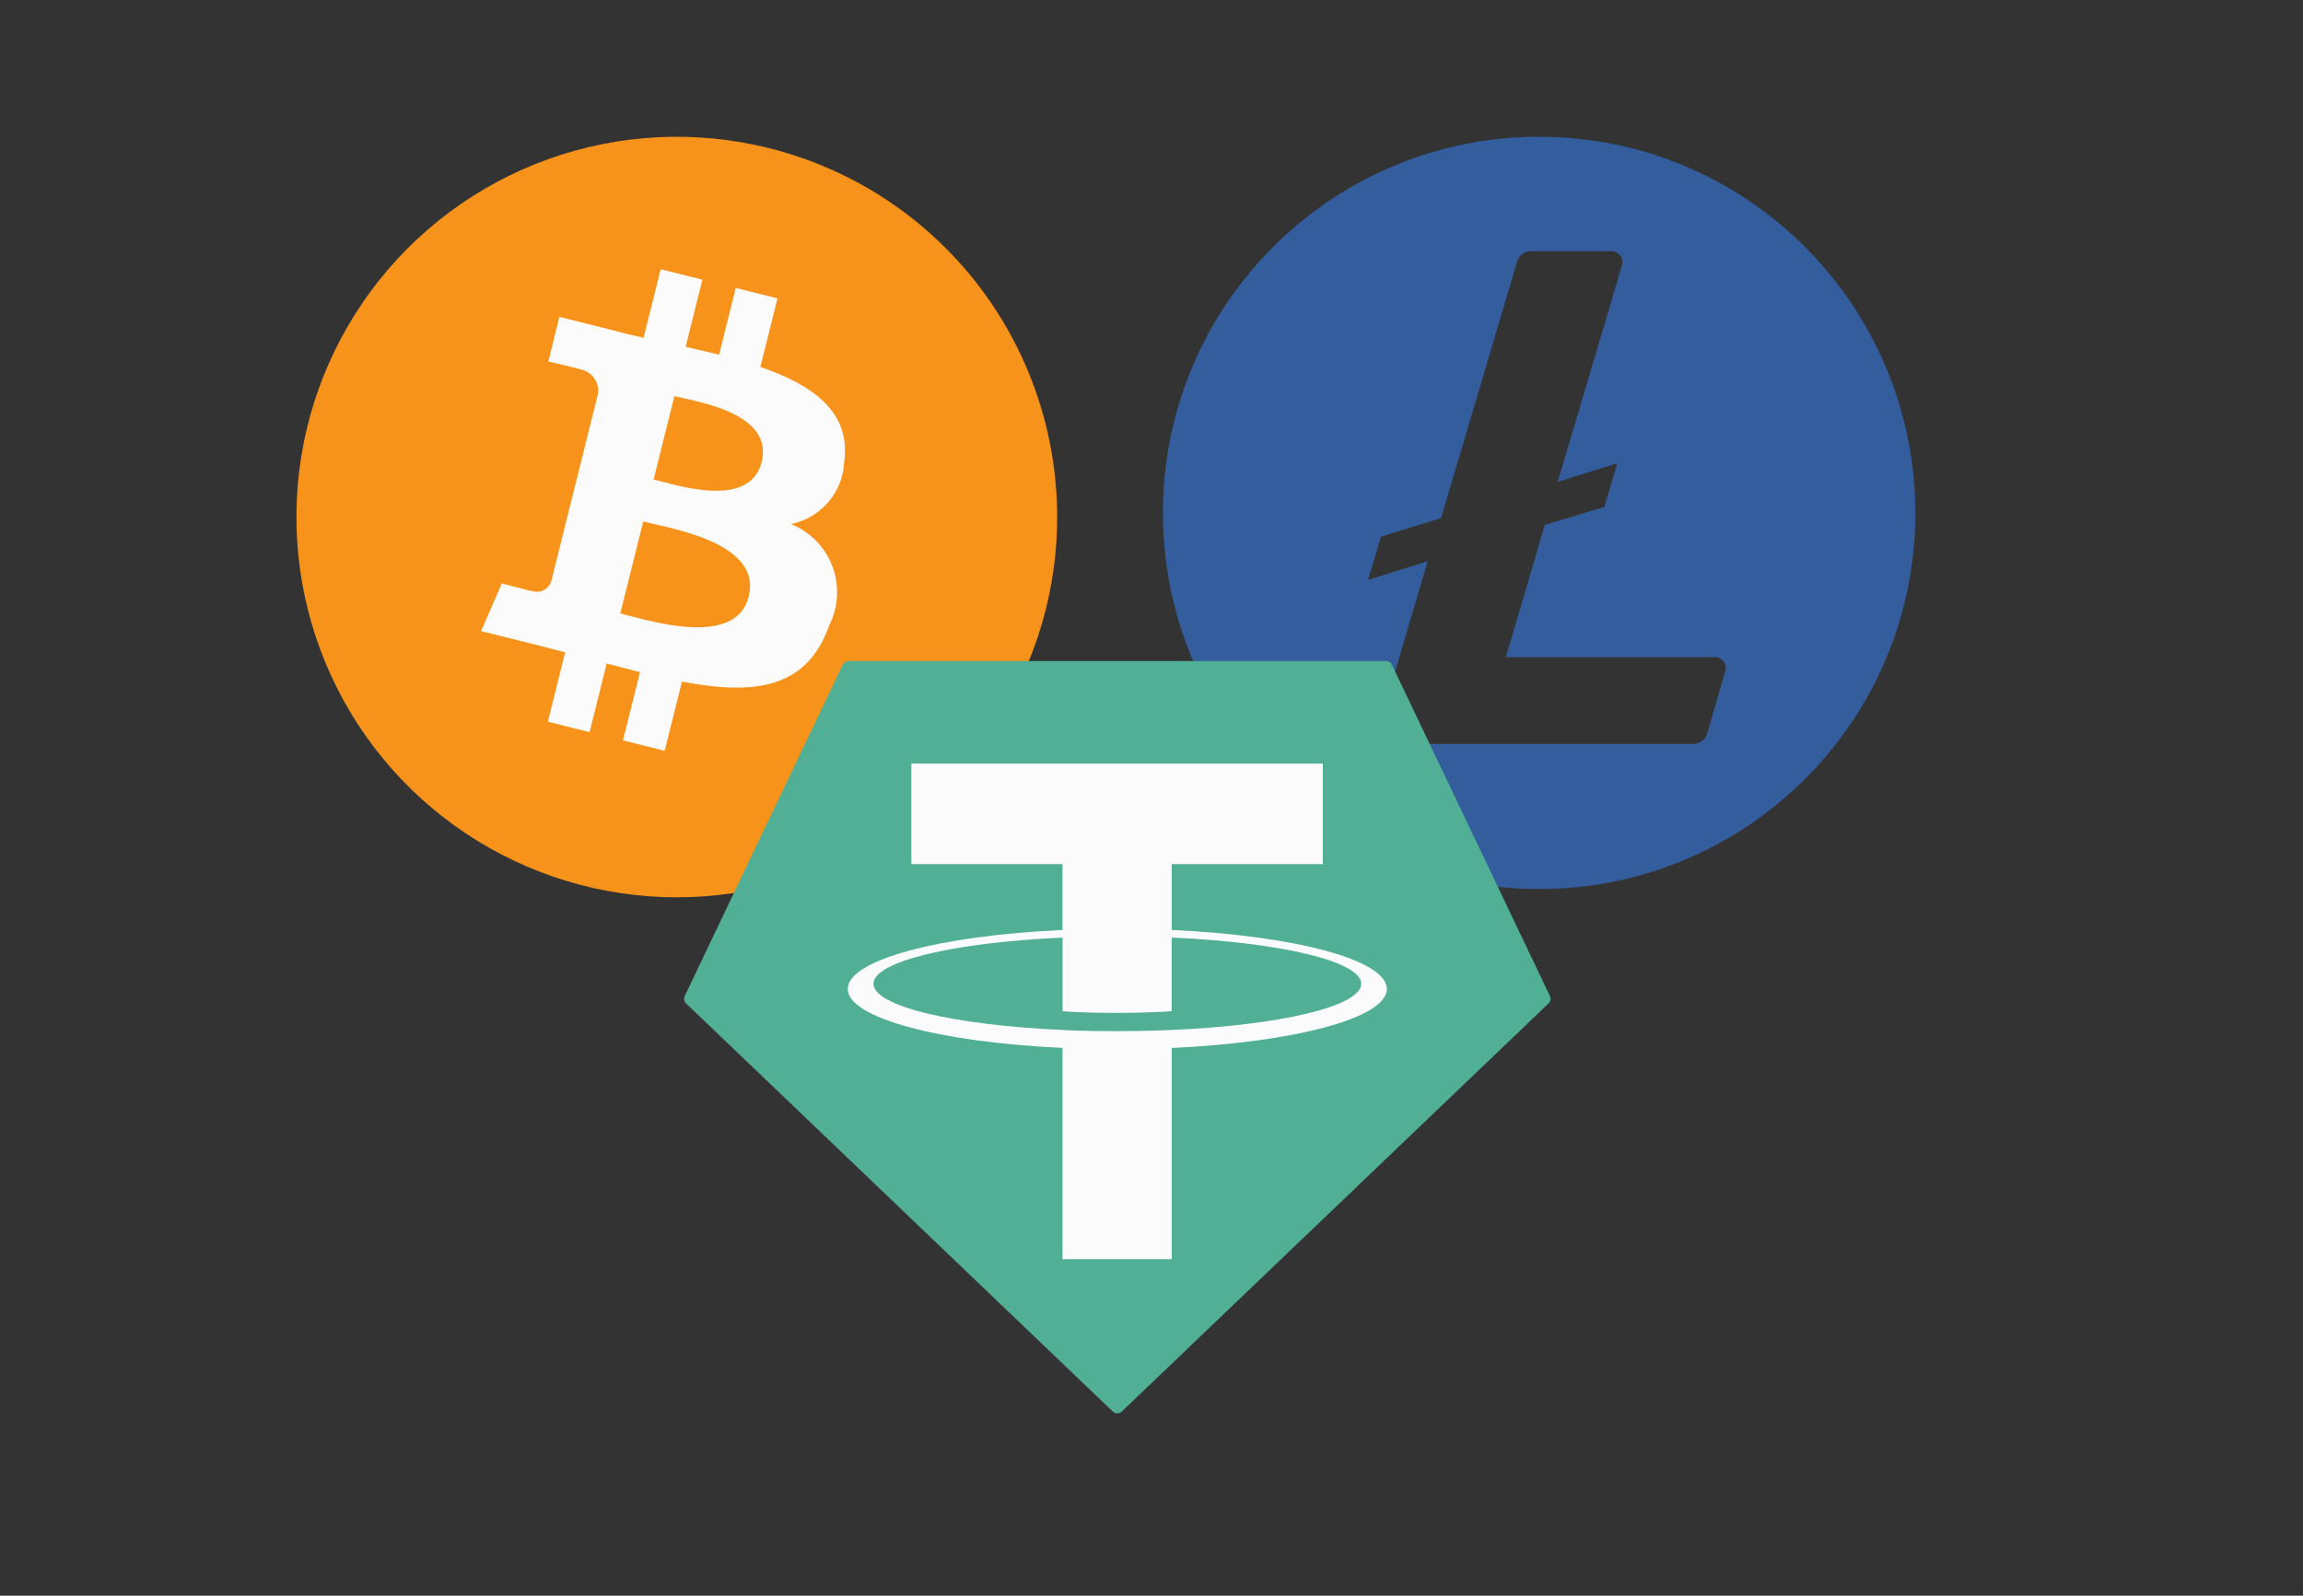
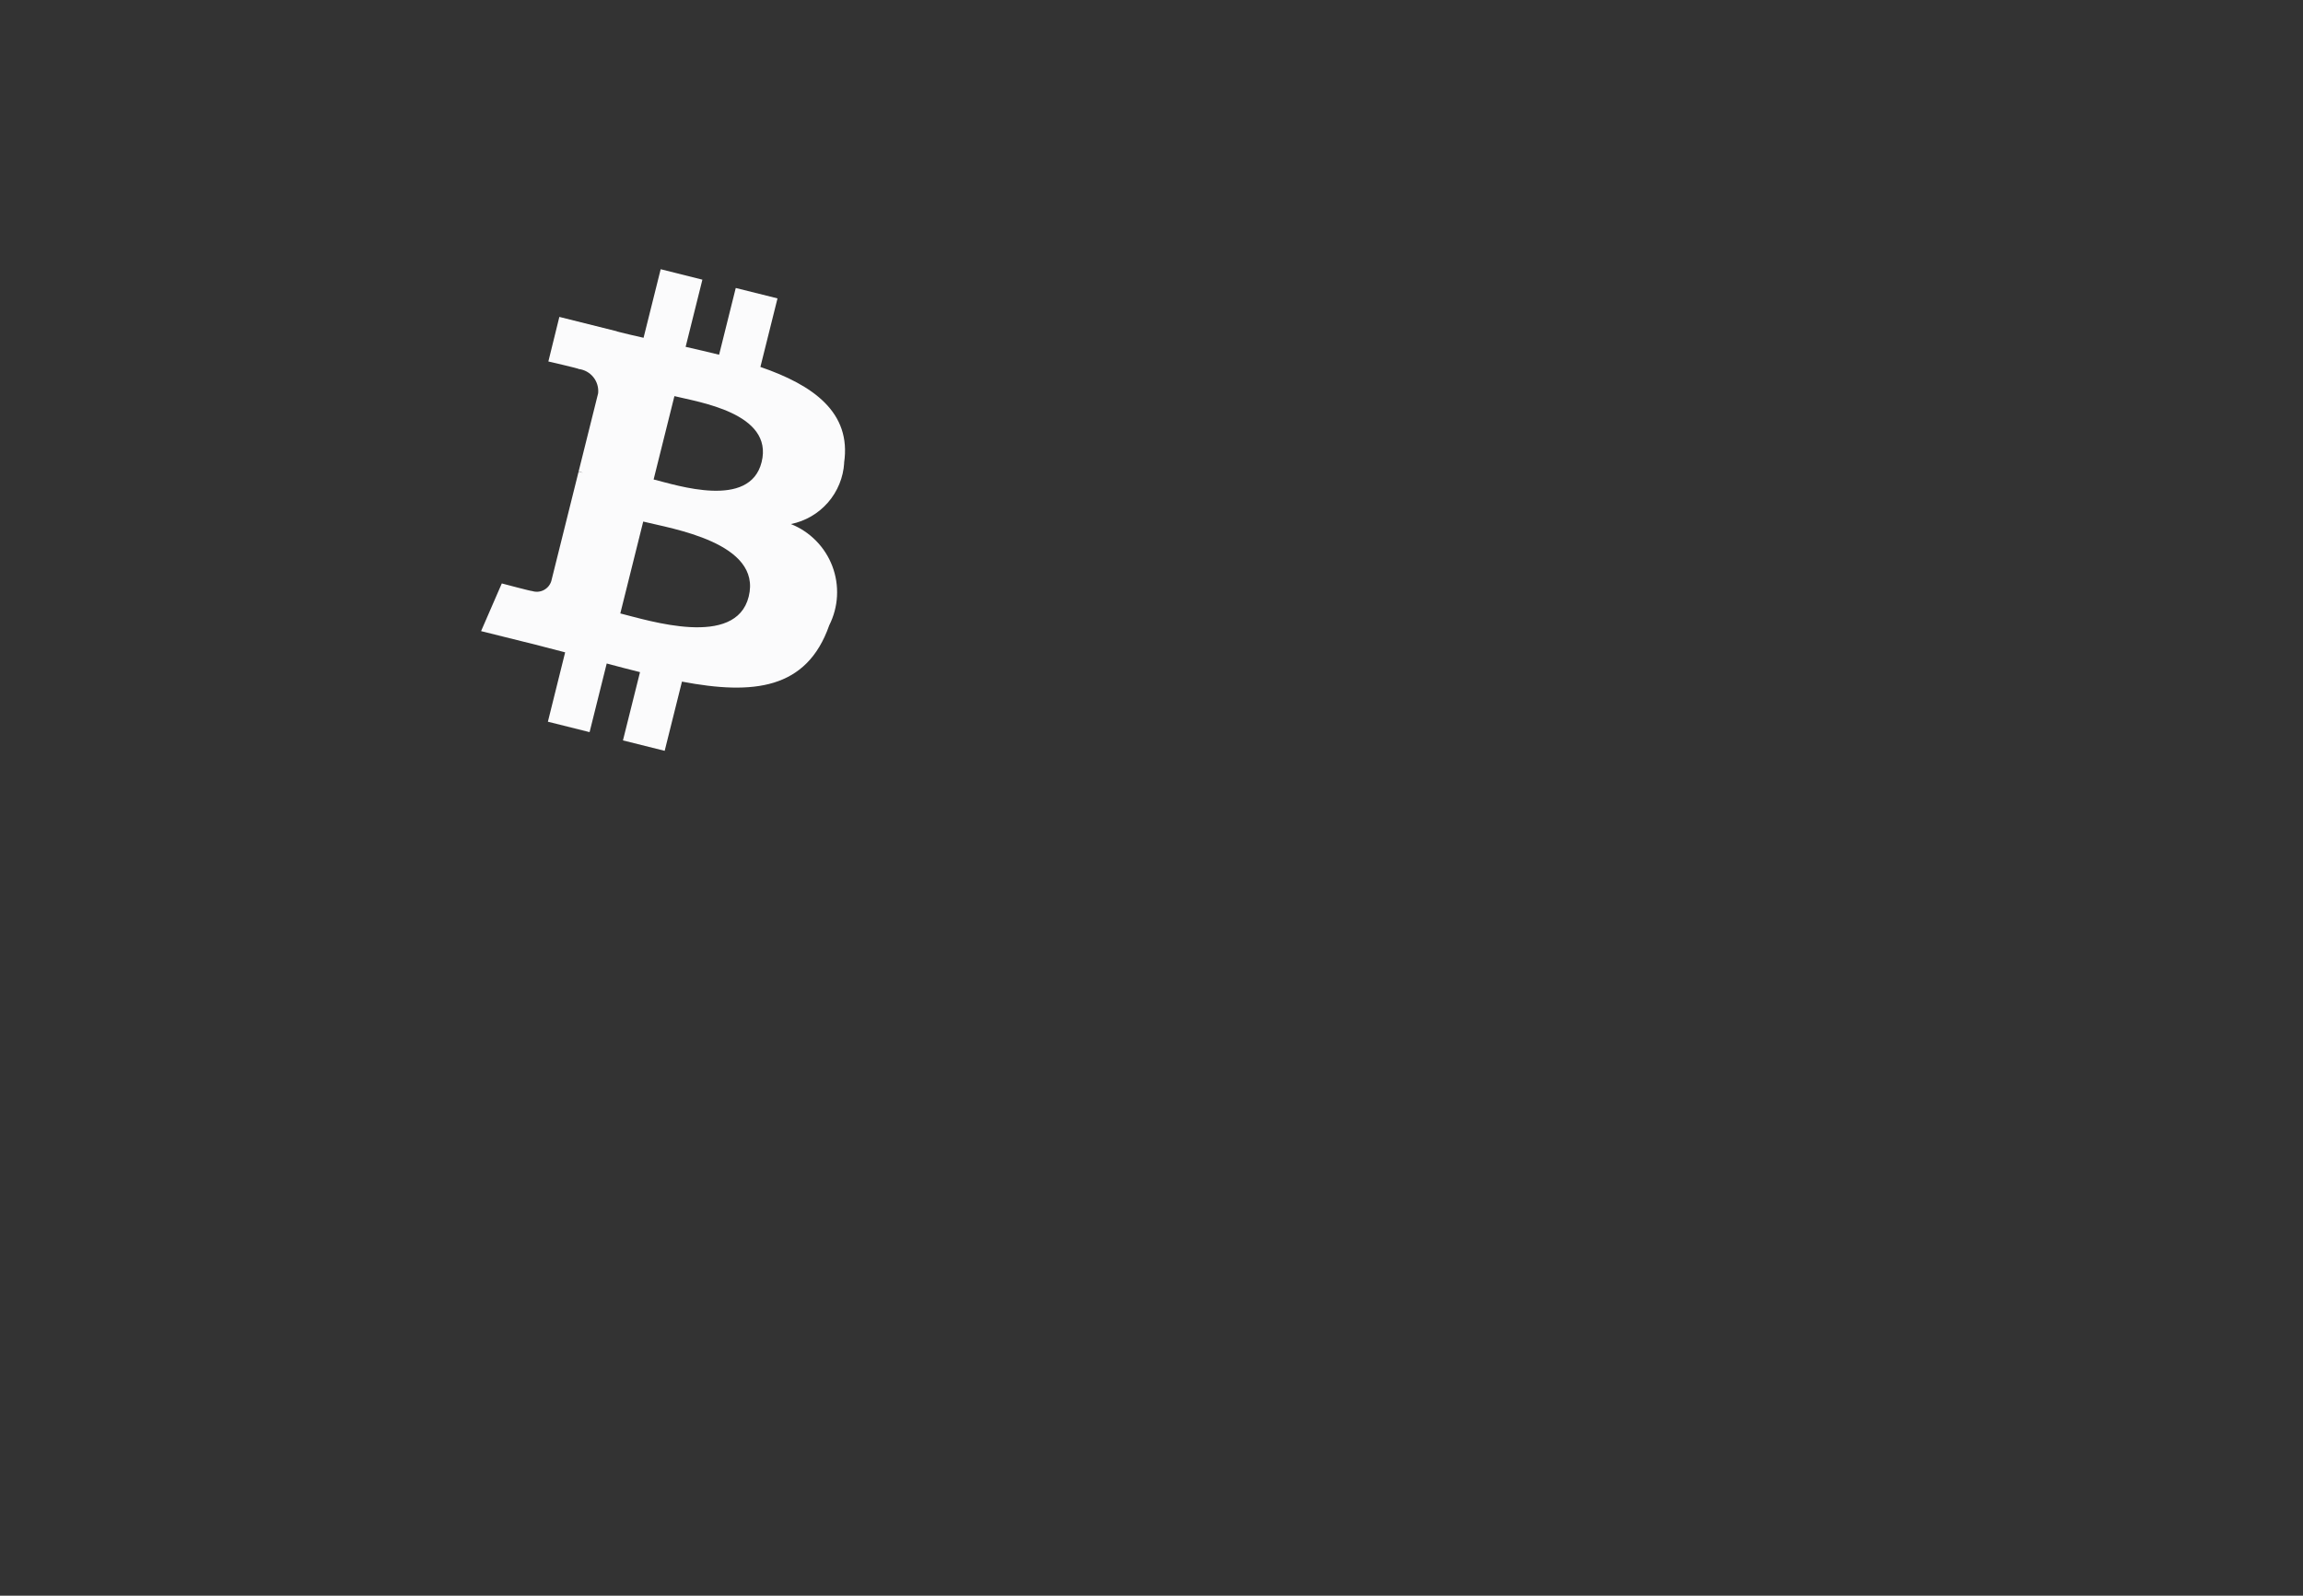
<svg xmlns="http://www.w3.org/2000/svg" width="101" height="70" viewBox="0 0 101 70" fill="none">
  <rect x="0" y="0" width="101" height="70" fill="#333333" stroke="none" />
-   <path d="M45.867 26.721C45.068 29.921 43.338 32.813 40.895 35.031C38.453 37.249 35.408 38.693 32.145 39.18C28.882 39.667 25.548 39.176 22.564 37.768C19.581 36.361 17.081 34.1 15.382 31.273C13.683 28.445 12.861 25.177 13.019 21.881C13.177 18.586 14.309 15.412 16.271 12.76C18.233 10.108 20.938 8.097 24.043 6.982C27.147 5.867 30.513 5.697 33.714 6.495C35.84 7.025 37.841 7.968 39.603 9.271C41.364 10.575 42.852 12.212 43.98 14.091C45.108 15.969 45.856 18.051 46.18 20.218C46.503 22.385 46.397 24.595 45.867 26.721Z" fill="#F7931A" />
  <path d="M37.018 20.307C37.35 18.087 35.66 16.893 33.348 16.097L34.098 13.09L32.267 12.633L31.537 15.561C31.054 15.44 30.561 15.328 30.069 15.215L30.804 12.268L28.975 11.81L28.224 14.818C27.825 14.727 27.434 14.637 27.056 14.542V14.533L24.531 13.902L24.049 15.857C24.049 15.857 25.406 16.169 25.377 16.187C25.631 16.217 25.863 16.346 26.022 16.545C26.182 16.744 26.257 16.998 26.232 17.252L25.377 20.679C25.442 20.695 25.505 20.716 25.567 20.74L25.374 20.692L24.177 25.493C24.151 25.577 24.108 25.654 24.052 25.722C23.995 25.789 23.926 25.844 23.848 25.885C23.77 25.925 23.684 25.95 23.597 25.957C23.509 25.964 23.421 25.954 23.337 25.927C23.355 25.953 22.007 25.594 22.007 25.594L21.098 27.686L23.481 28.279C23.923 28.39 24.358 28.506 24.785 28.617L24.028 31.66L25.857 32.117L26.608 29.106C27.109 29.241 27.593 29.367 28.068 29.485L27.32 32.48L29.15 32.937L29.908 29.901C33.03 30.492 35.379 30.253 36.367 27.43C36.568 27.031 36.684 26.595 36.708 26.149C36.731 25.703 36.662 25.257 36.504 24.839C36.346 24.422 36.102 24.041 35.789 23.723C35.476 23.404 35.1 23.154 34.685 22.989C35.317 22.862 35.889 22.529 36.312 22.043C36.734 21.557 36.985 20.944 37.023 20.301L37.018 20.307ZM32.835 26.173C32.269 28.447 28.441 27.218 27.204 26.91L28.209 22.88C29.447 23.19 33.427 23.802 32.835 26.173ZM33.401 20.273C32.885 22.342 29.701 21.29 28.665 21.033L29.577 17.377C30.611 17.636 33.939 18.117 33.401 20.273Z" fill="#FBFBFC" />
-   <path d="M67.5 6C58.388 6 51 13.388 51 22.5C51 31.612 58.388 39 67.5 39C76.612 39 84 31.612 84 22.5C83.981 13.388 76.612 6 67.5 6ZM67.746 23.03L66.041 28.827H75.21C75.532 28.827 75.74 29.13 75.665 29.433L74.869 32.18C74.793 32.446 74.547 32.635 74.263 32.635H60.245L62.612 24.622L59.998 25.436L60.567 23.542L63.2 22.727L66.534 11.475C66.61 11.21 66.856 11.02 67.14 11.02H70.683C71.005 11.02 71.213 11.323 71.137 11.626L68.315 21.136L70.929 20.322L70.361 22.235L67.746 23.03Z" fill="#345D9D" />
  <g clip-path="url(#clip0_7153_9100)">
-     <path fill-rule="evenodd" clip-rule="evenodd" d="M61.043 29.162L67.972 43.691C67.998 43.745 68.006 43.806 67.995 43.865C67.984 43.925 67.955 43.979 67.911 44.02L49.198 61.921C49.145 61.972 49.074 62 49.001 62C48.927 62 48.856 61.972 48.803 61.921L30.09 44.021C30.046 43.98 30.017 43.926 30.006 43.867C29.995 43.807 30.003 43.746 30.03 43.692L36.959 29.163C36.981 29.114 37.017 29.073 37.062 29.044C37.107 29.015 37.16 29 37.214 29H60.785C60.839 28.999 60.892 29.014 60.938 29.043C60.984 29.072 61.02 29.113 61.043 29.162Z" fill="#50AF95" />
+     <path fill-rule="evenodd" clip-rule="evenodd" d="M61.043 29.162L67.972 43.691C67.998 43.745 68.006 43.806 67.995 43.865C67.984 43.925 67.955 43.979 67.911 44.02C49.145 61.972 49.074 62 49.001 62C48.927 62 48.856 61.972 48.803 61.921L30.09 44.021C30.046 43.98 30.017 43.926 30.006 43.867C29.995 43.807 30.003 43.746 30.03 43.692L36.959 29.163C36.981 29.114 37.017 29.073 37.062 29.044C37.107 29.015 37.16 29 37.214 29H60.785C60.839 28.999 60.892 29.014 60.938 29.043C60.984 29.072 61.02 29.113 61.043 29.162Z" fill="#50AF95" />
    <path fill-rule="evenodd" clip-rule="evenodd" d="M46.595 45.183C46.73 45.193 47.424 45.234 48.972 45.234C50.204 45.234 51.078 45.198 51.385 45.183C56.144 44.974 59.696 44.147 59.696 43.157C59.696 42.167 56.144 41.341 51.385 41.128V44.359C51.074 44.382 50.182 44.434 48.951 44.434C47.473 44.434 46.733 44.373 46.6 44.361V41.131C41.851 41.342 38.306 42.169 38.306 43.157C38.306 44.145 41.85 44.972 46.6 45.182L46.595 45.183ZM46.595 40.796V37.905H39.968V33.496H58.012V37.905H51.386V40.795C56.772 41.042 60.822 42.107 60.822 43.384C60.822 44.66 56.772 45.724 51.386 45.972V55.237H46.596V45.969C41.223 45.722 37.179 44.658 37.179 43.383C37.179 42.107 41.219 41.043 46.596 40.795L46.595 40.796Z" fill="#FBFBFC" />
  </g>
  <defs>
    <clipPath id="clip0_7153_9100">
-       <rect width="38" height="33" fill="white" transform="matrix(-1 0 0 1 68 29)" />
-     </clipPath>
+       </clipPath>
  </defs>
</svg>